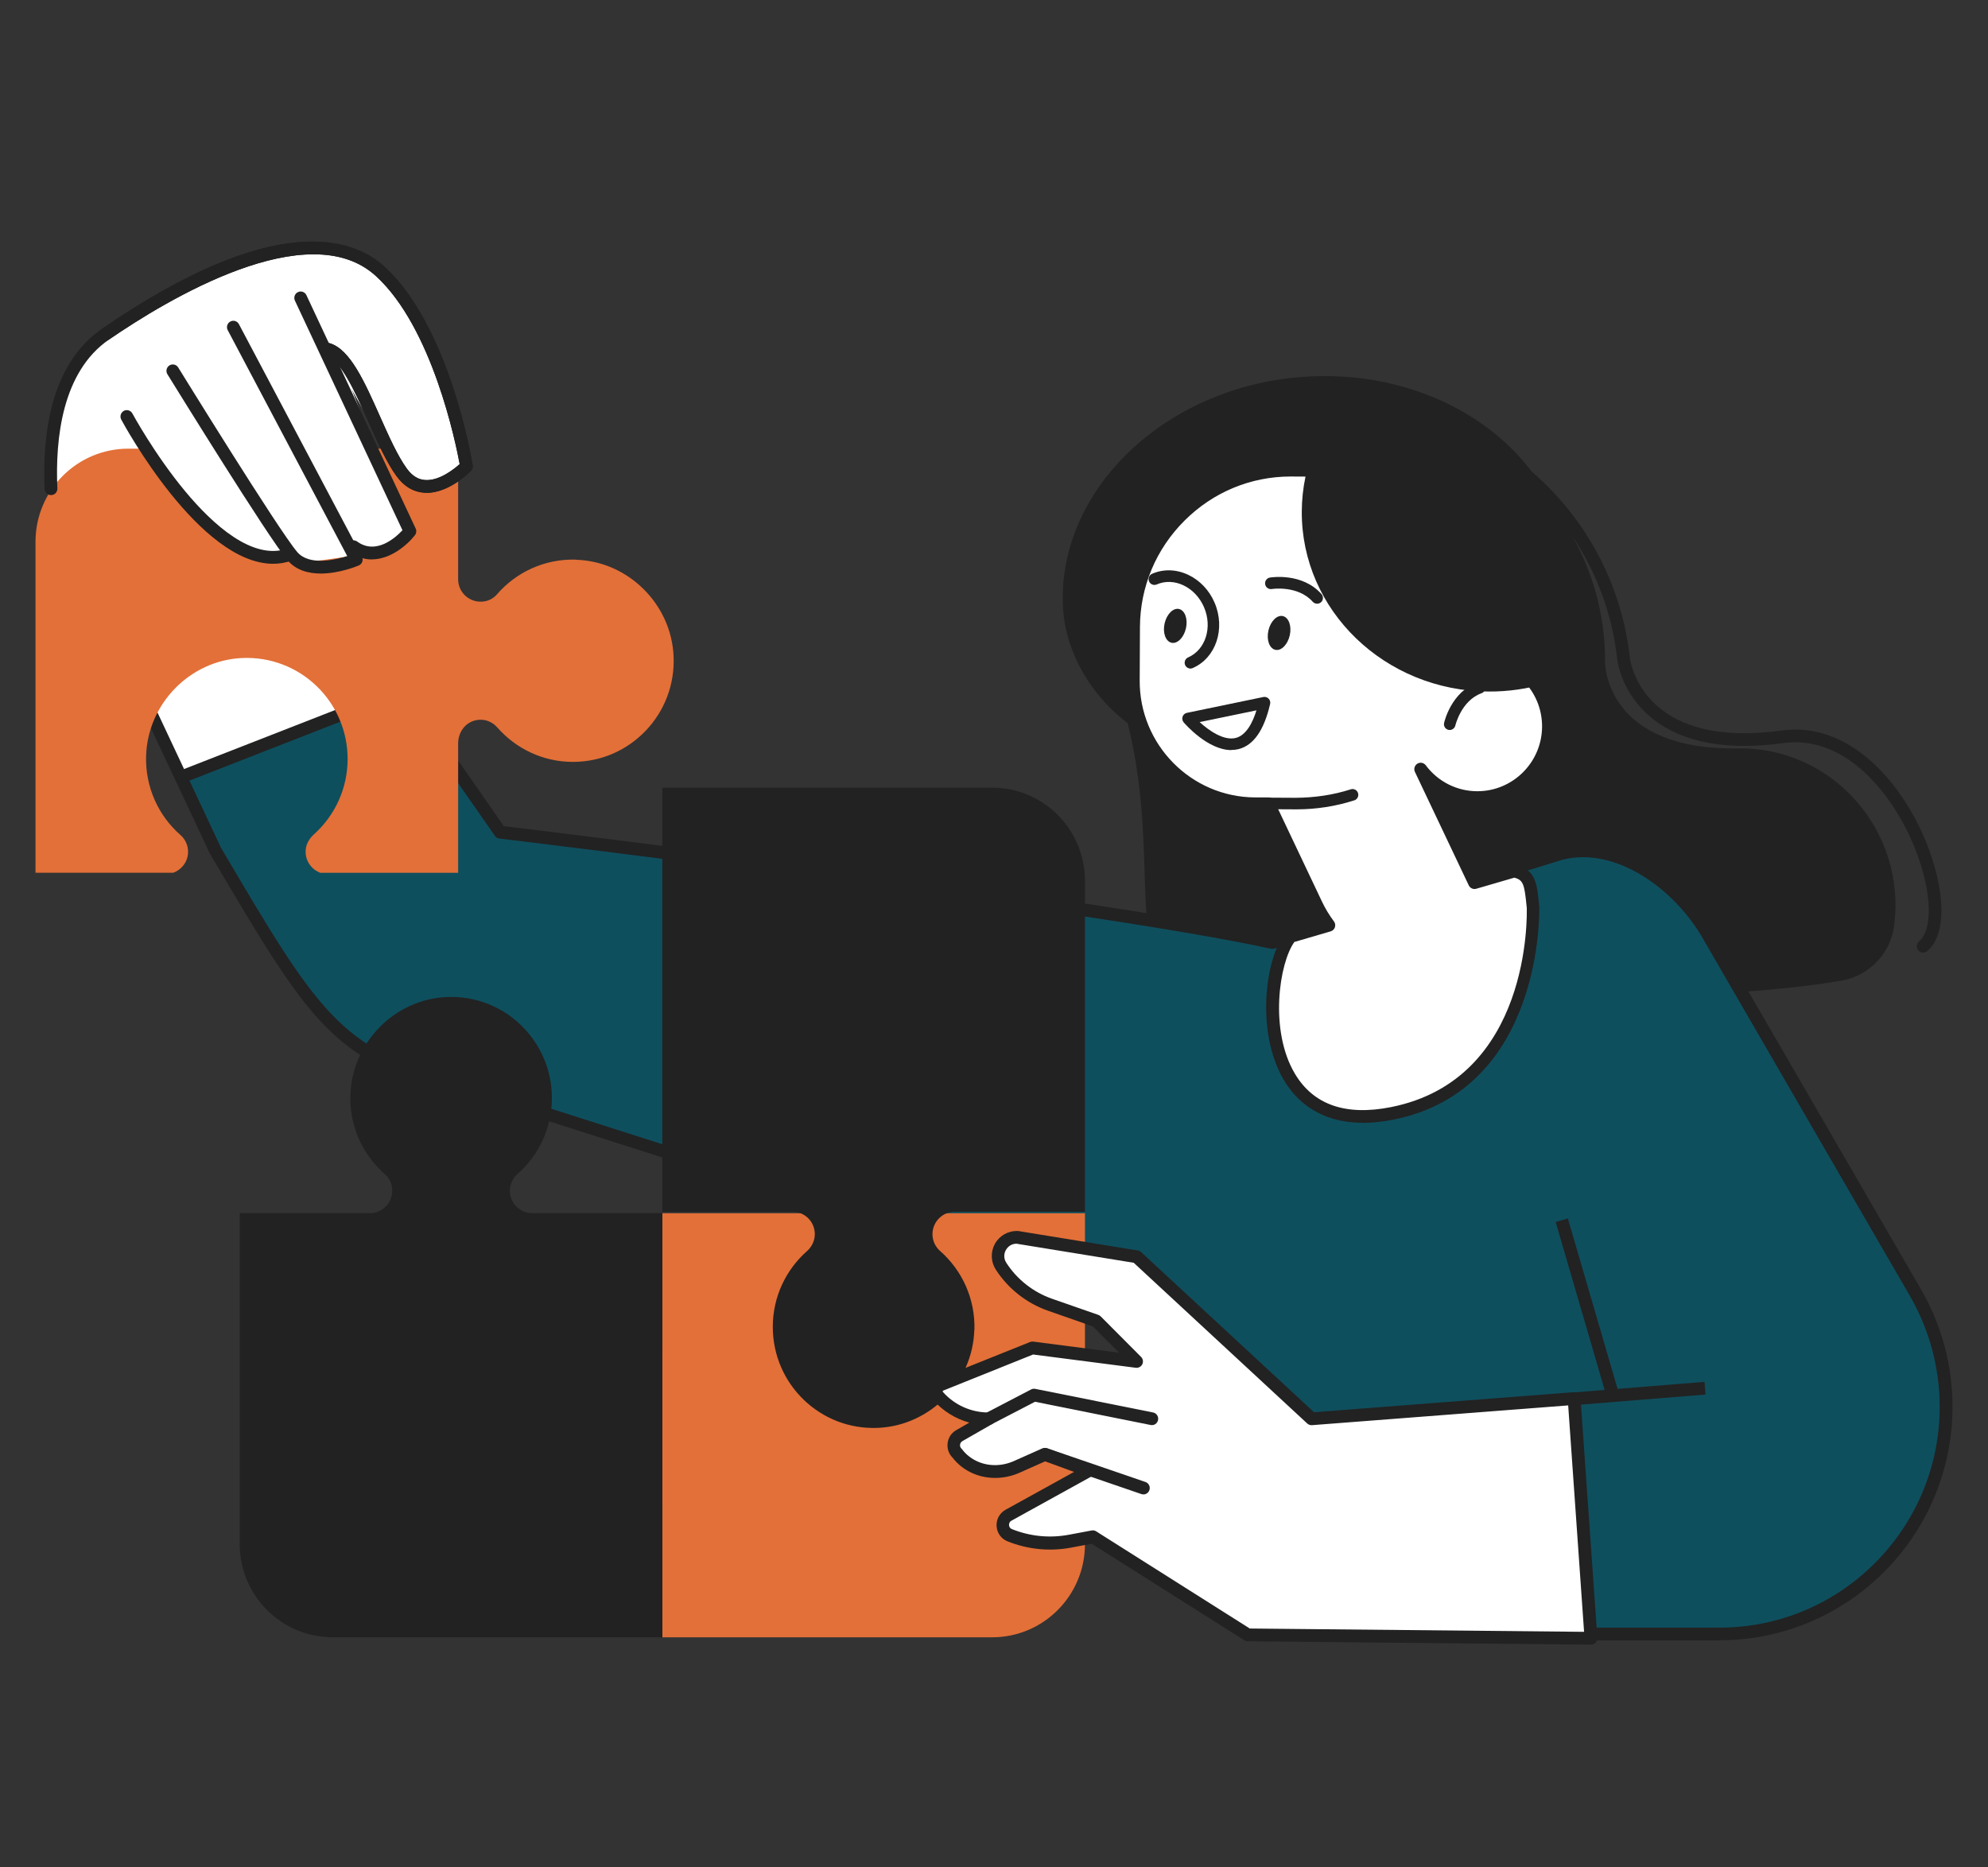
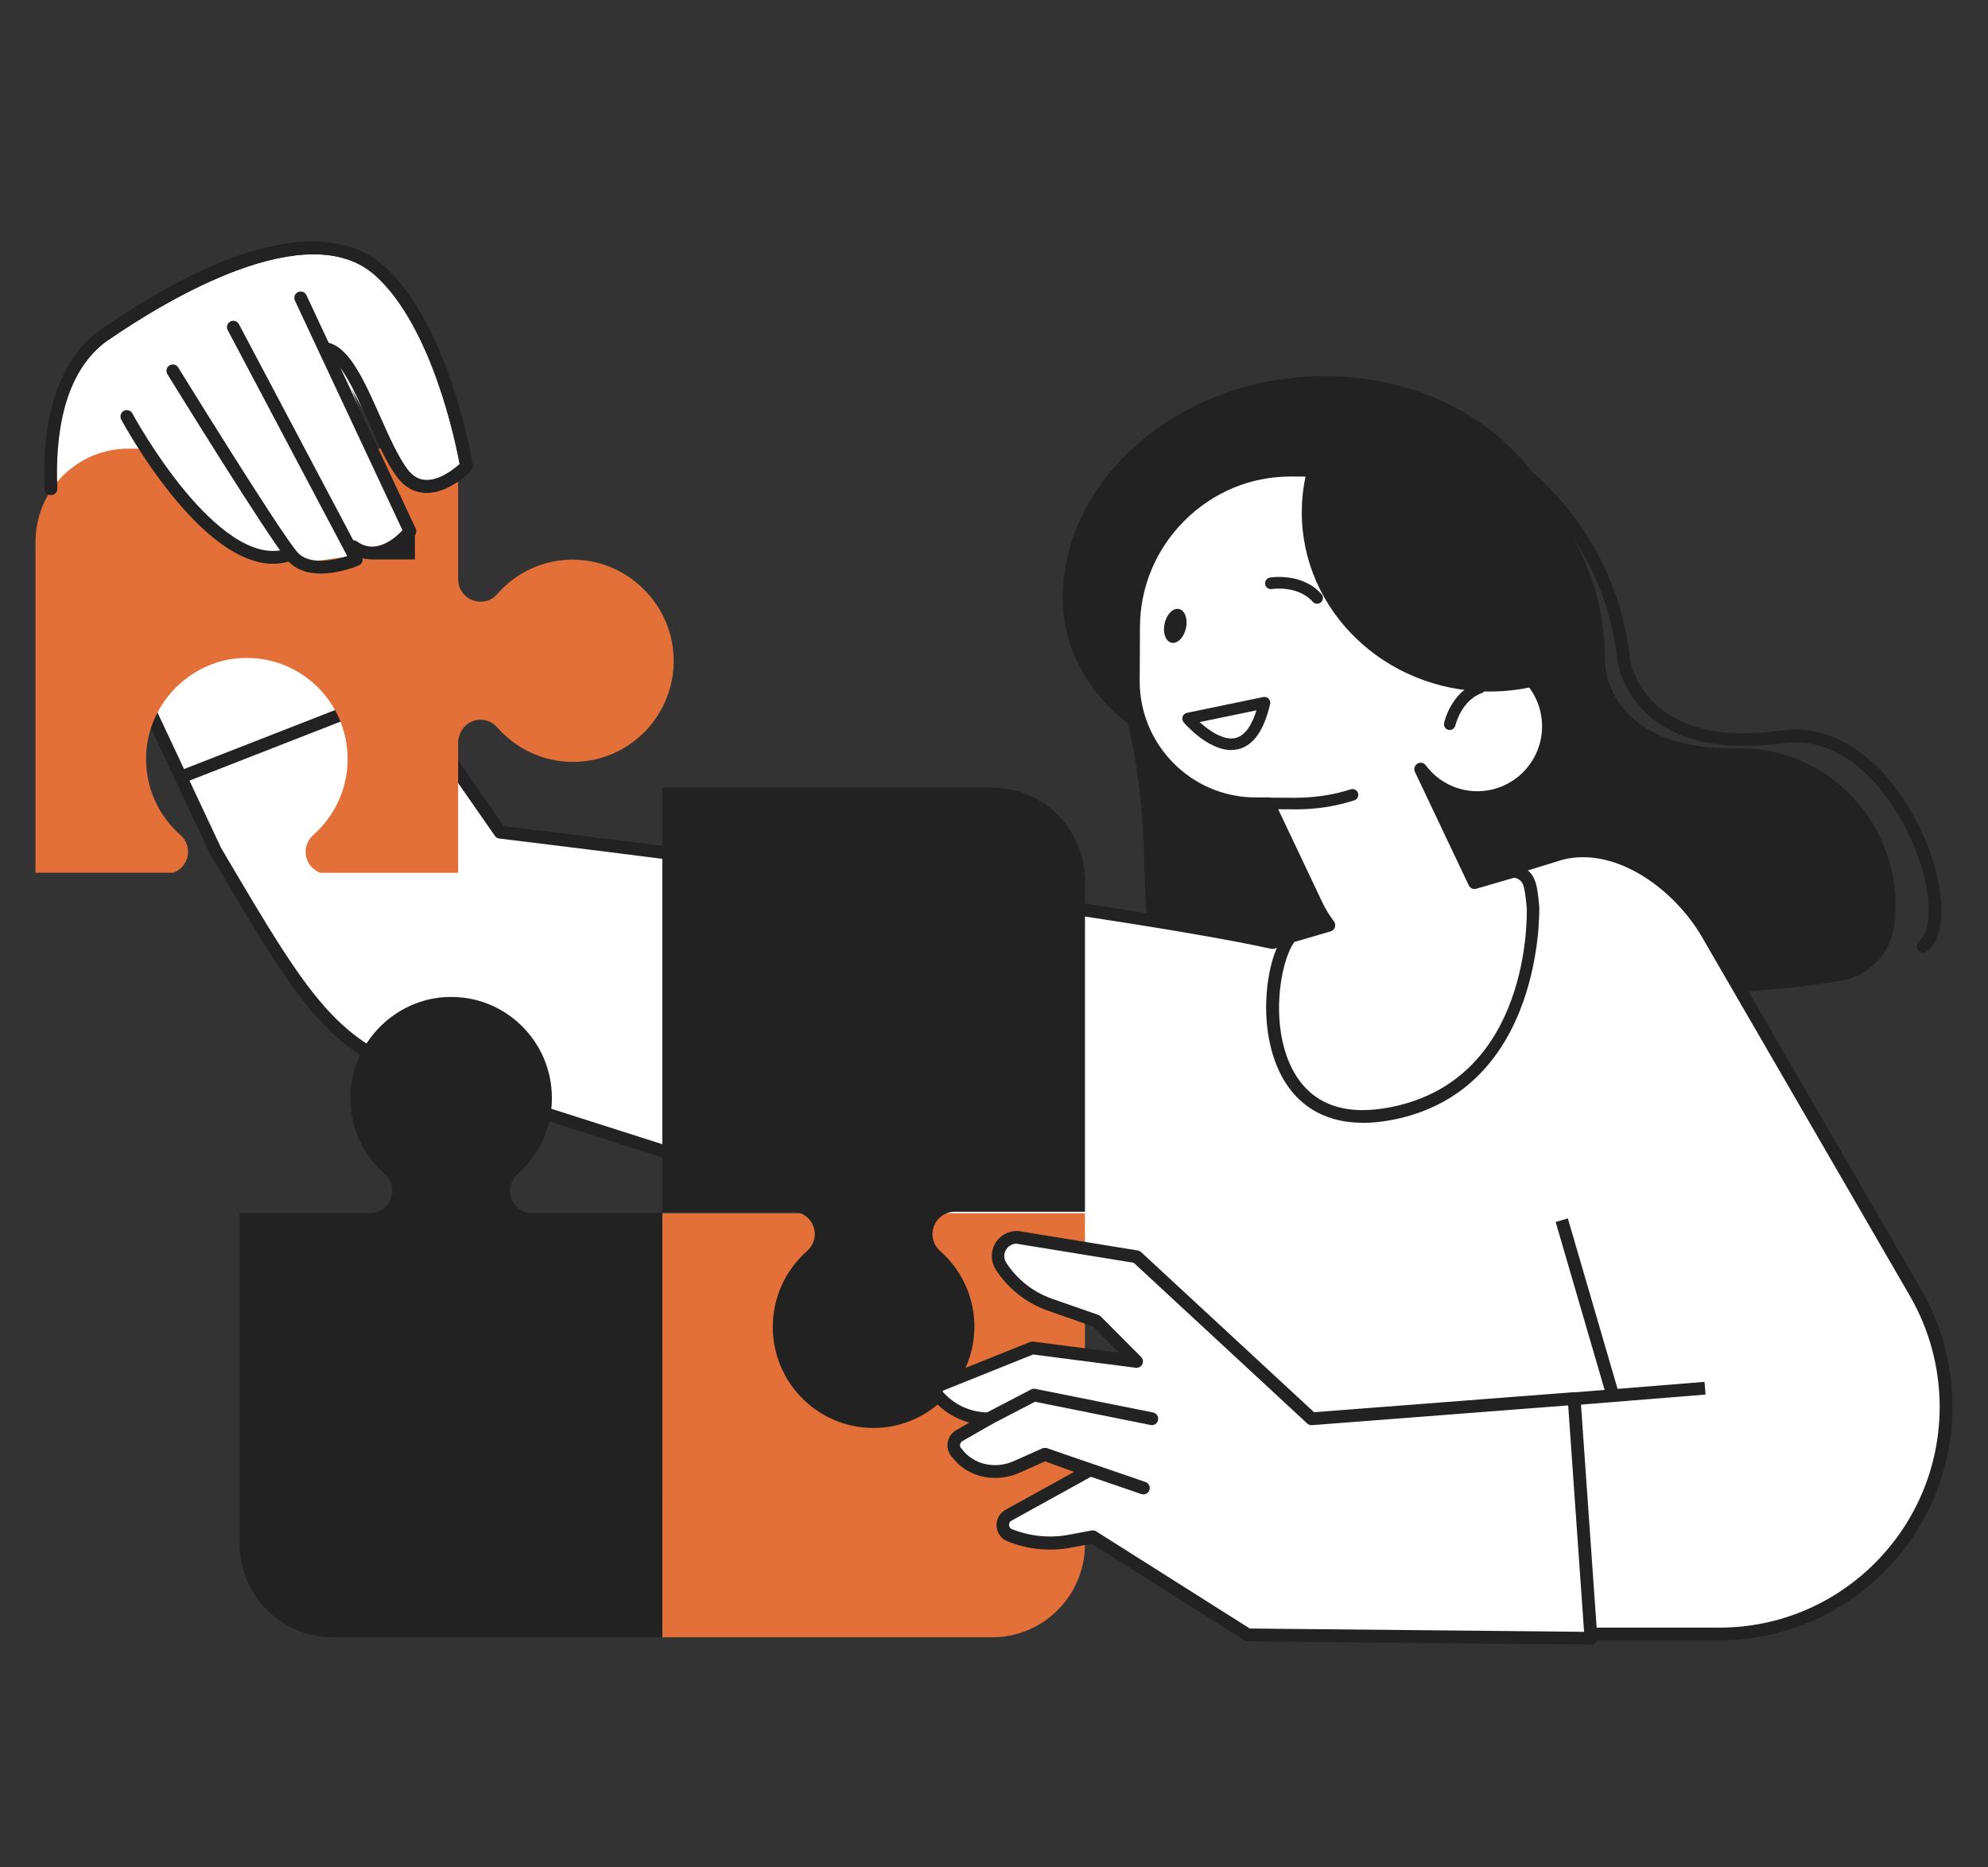
<svg xmlns="http://www.w3.org/2000/svg" width="132" height="124" viewBox="0 0 132 124" fill="none">
  <rect x="0" y="0" width="132" height="124" fill="#333333" stroke="none" />
  <path d="M104.23 37.826C103.546 29.77 95.101 23.964 85.537 25.12C76.944 26.158 70.389 32.667 70.566 40.008C70.642 43.26 72.508 46.818 76.437 49.071C80.886 50.532 83.988 50.554 89.707 50.024C98.241 49.241 104.247 38.042 104.23 37.826Z" fill="#222222" />
  <path d="M13.474 34.277L11.131 32.439L6.944 34.035C5.674 34.938 5.298 35.391 4.501 36.602L3.889 37.157C3.889 37.157 1.732 26.103 6.999 22.193C12.267 18.284 21.396 13.968 25.245 18.022C29.098 22.071 30.972 30.969 30.972 30.969C30.972 30.969 28.031 33.853 26.456 31.21C24.3 27.585 23.299 25.738 23.299 25.738L27.064 35.42C27.064 35.42 25.203 36.784 23.088 36.971C20.974 37.157 17.884 38.377 13.478 34.277H13.474Z" fill="white" />
  <path d="M125.769 61.472C126.579 55.276 121.814 49.711 115.588 49.694C115.542 49.694 115.5 49.694 115.462 49.694C106.759 49.867 106.573 44.272 106.573 43.972C106.624 34.468 98.799 26.759 89.243 27.081C80.654 27.369 69.55 35.044 73.099 42.896C78.683 55.259 73.078 65.072 79.81 65.682C85.339 66.182 111.321 67.038 122.282 65.115C124.114 64.793 125.528 63.319 125.769 61.468V61.472Z" fill="#222222" />
  <path d="M127.178 85.834L113.385 62.023C111.452 58.69 107.396 55.738 103.669 56.674L84.486 62.59C72.643 59.986 33.21 55.267 33.21 55.267L16.741 31.604L4.201 34.984L14.305 56.5C20.666 67.283 22.346 70.193 30.078 71.984L74.749 86.254L84.292 108.036L103.943 108.506H114.17C122.476 108.506 129.204 101.751 129.204 93.42C129.204 90.756 128.503 88.142 127.169 85.838L127.178 85.834Z" fill="white" />
-   <path d="M127.178 85.834L113.385 62.023C111.452 58.69 107.396 55.738 103.669 56.674L84.486 62.59C72.643 59.986 33.21 55.267 33.21 55.267L27.073 45.801L11.626 51.382L14.306 56.5C20.666 67.283 22.346 70.193 30.078 71.984L74.749 86.254L84.292 108.036L103.943 108.506H114.17C122.476 108.506 129.204 101.751 129.204 93.42C129.204 90.756 128.503 88.142 127.17 85.838L127.178 85.834Z" fill="#0E4F5E" />
  <path d="M26.6 45.449L11.785 51.237L12.091 52.026L26.906 46.238L26.6 45.449Z" fill="#222222" />
  <path d="M114.179 108.926H103.952L84.292 108.455C84.128 108.455 83.98 108.354 83.917 108.201L74.45 86.592L29.96 72.383C22.131 70.57 20.422 67.673 14.061 56.894L13.951 56.712L3.826 35.162C3.771 35.048 3.771 34.916 3.826 34.802C3.877 34.688 3.978 34.603 4.1 34.569L16.64 31.189C16.813 31.143 16.994 31.21 17.096 31.355L33.455 54.861C36.418 55.217 73.04 59.651 84.474 62.146L103.551 56.263C107.523 55.267 111.769 58.372 113.757 61.803L127.55 85.614C128.921 87.977 129.643 90.675 129.643 93.407C129.643 101.963 122.709 108.917 114.187 108.917L114.179 108.926ZM84.579 107.617L103.961 108.078H114.179C122.236 108.078 128.791 101.501 128.791 93.416C128.791 90.832 128.107 88.282 126.811 86.046L113.018 62.235C111.186 59.071 107.32 56.195 103.766 57.084L84.605 62.993C84.537 63.014 84.461 63.018 84.389 63.001C72.698 60.43 33.548 55.733 33.155 55.682C33.037 55.67 32.927 55.602 32.86 55.505L16.56 32.087L4.797 35.26L14.686 56.318L14.774 56.466C20.987 66.999 22.659 69.829 30.171 71.57L74.876 85.847C74.99 85.885 75.087 85.97 75.134 86.08L84.571 107.617H84.579Z" fill="#222222" />
  <path d="M36.152 101.353C38.254 101.416 40.14 100.51 41.406 99.044C41.672 98.735 42.06 98.562 42.466 98.562H42.491C43.314 98.562 43.977 99.227 43.977 100.048V108.722H65.873C69.279 108.722 72.04 105.952 72.04 102.534V80.561H43.977V89.235C43.977 90.057 43.314 90.722 42.495 90.722C42.065 90.722 41.66 90.527 41.373 90.201C40.149 88.808 38.359 87.922 36.358 87.922C32.556 87.922 29.491 91.107 29.677 94.966C29.842 98.422 32.703 101.243 36.148 101.349L36.152 101.353Z" fill="#E37038" />
  <path d="M64.7 88.325C64.763 86.228 63.869 84.343 62.421 83.069C62.1 82.785 61.914 82.382 61.914 81.955C61.914 81.133 62.577 80.464 63.396 80.464H72.04V58.491C72.04 55.073 69.279 52.303 65.873 52.303H43.977V80.464H52.62C53.439 80.464 54.102 81.129 54.102 81.95C54.102 82.382 53.908 82.789 53.583 83.077C52.194 84.305 51.312 86.101 51.312 88.109C51.312 91.925 54.486 95 58.331 94.813C61.775 94.648 64.586 91.776 64.692 88.32L64.7 88.325Z" fill="#222222" />
  <path d="M38.249 37.161C36.148 37.098 34.261 38.004 32.995 39.469C32.729 39.779 32.34 39.952 31.935 39.952H31.906C31.083 39.952 30.42 39.287 30.42 38.466V29.792H8.523C5.117 29.792 2.357 32.562 2.357 35.98V57.953H11.503C12.073 57.745 12.487 57.203 12.487 56.559C12.487 56.132 12.301 55.725 11.98 55.445C10.532 54.175 9.638 52.29 9.701 50.189C9.807 46.729 12.617 43.857 16.061 43.696C19.906 43.514 23.081 46.585 23.081 50.401C23.081 52.383 22.219 54.162 20.86 55.39C20.578 55.644 20.358 55.975 20.307 56.352C20.206 57.084 20.645 57.728 21.274 57.957H30.42V49.355C30.42 48.707 30.804 48.089 31.416 47.877C32.02 47.665 32.636 47.864 33.028 48.313C34.252 49.706 36.042 50.592 38.042 50.592C41.845 50.592 44.91 47.407 44.724 43.552C44.559 40.096 41.698 37.276 38.254 37.17L38.249 37.161Z" fill="#E37038" />
  <path d="M23.262 72.7C23.198 74.81 24.102 76.703 25.562 77.973C25.87 78.24 26.043 78.63 26.043 79.037V79.066C26.043 79.892 25.381 80.557 24.562 80.557H15.918V102.53C15.918 105.948 18.678 108.718 22.084 108.718H43.981V80.557H35.337C34.518 80.557 33.855 79.892 33.855 79.07C33.855 78.638 34.05 78.232 34.375 77.944C35.763 76.716 36.645 74.92 36.645 72.912C36.645 69.096 33.471 66.021 29.626 66.207C26.182 66.373 23.372 69.244 23.266 72.7H23.262Z" fill="#222222" />
  <path d="M13.474 34.277L8.418 27.755C8.418 27.755 1.732 26.103 7 22.193C12.267 18.284 21.396 13.968 25.245 18.022C29.099 22.071 30.973 30.969 30.973 30.969C30.973 30.969 28.031 33.853 26.457 31.21C24.3 27.585 23.3 25.738 23.3 25.738L27.064 35.42C27.064 35.42 25.203 36.784 23.089 36.971C20.974 37.157 17.885 38.377 13.478 34.277H13.474Z" fill="white" />
  <path d="M28.335 32.723C28.28 32.723 28.229 32.723 28.174 32.718C27.453 32.672 26.836 32.307 26.343 31.634C25.659 30.706 25.043 29.317 24.443 27.971C23.595 26.065 22.637 23.904 21.658 23.604C21.434 23.536 21.307 23.299 21.379 23.074C21.447 22.85 21.683 22.723 21.907 22.795C23.253 23.206 24.207 25.353 25.22 27.627C25.802 28.932 26.401 30.283 27.026 31.134C27.372 31.6 27.765 31.846 28.233 31.875C29.17 31.939 30.149 31.151 30.521 30.817C30.264 29.423 28.706 21.757 24.966 18.335C20.476 14.222 11.076 19.911 7.24 22.545C7.05 22.676 6.784 22.63 6.653 22.435C6.522 22.24 6.569 21.977 6.763 21.846C18.336 13.888 23.489 15.836 25.532 17.708C29.854 21.664 31.327 30.524 31.39 30.901C31.412 31.033 31.369 31.168 31.276 31.266C31.217 31.329 29.846 32.727 28.335 32.727V32.723Z" fill="#222222" />
-   <path d="M24.689 37.149C24.207 37.149 23.705 37.005 23.215 36.645C23.026 36.505 22.987 36.242 23.122 36.052C23.262 35.861 23.524 35.823 23.713 35.958C24.967 36.873 26.267 35.7 26.723 35.209L19.581 19.961C19.484 19.75 19.573 19.495 19.784 19.398C19.995 19.296 20.248 19.39 20.346 19.601L27.601 35.099C27.668 35.243 27.647 35.416 27.55 35.539C27.022 36.212 25.917 37.144 24.689 37.144V37.149Z" fill="#222222" />
+   <path d="M24.689 37.149C24.207 37.149 23.705 37.005 23.215 36.645C23.026 36.505 22.987 36.242 23.122 36.052C23.262 35.861 23.524 35.823 23.713 35.958C24.967 36.873 26.267 35.7 26.723 35.209L19.581 19.961C19.484 19.75 19.573 19.495 19.784 19.398C19.995 19.296 20.248 19.39 20.346 19.601L27.601 35.099C27.668 35.243 27.647 35.416 27.55 35.539V37.149Z" fill="#222222" />
  <path d="M21.299 38.085C20.493 38.085 19.666 37.877 19.092 37.204C17.804 35.692 11.389 25.29 11.115 24.849C10.992 24.65 11.056 24.387 11.25 24.265C11.448 24.142 11.71 24.201 11.832 24.4C11.9 24.506 18.484 35.188 19.733 36.653C20.527 37.585 22.244 37.182 23.055 36.924L15.12 21.922C15.01 21.715 15.09 21.461 15.293 21.351C15.5 21.24 15.753 21.317 15.863 21.524L24.03 36.958C24.085 37.064 24.093 37.187 24.055 37.297C24.017 37.407 23.933 37.5 23.823 37.547C23.743 37.581 22.548 38.085 21.299 38.085Z" fill="#222222" />
  <path d="M18.138 37.437C13.267 37.437 8.278 28.284 8.05 27.86C7.941 27.653 8.017 27.399 8.219 27.284C8.422 27.174 8.679 27.25 8.789 27.454C8.802 27.479 10.266 30.181 12.305 32.634C14.12 34.815 16.775 37.246 19.1 36.42C19.32 36.344 19.56 36.458 19.64 36.678C19.721 36.899 19.602 37.14 19.383 37.221C18.969 37.369 18.552 37.437 18.134 37.437H18.138Z" fill="#222222" />
  <path d="M127.693 63.26C127.575 63.26 127.457 63.209 127.372 63.111C127.22 62.934 127.242 62.667 127.419 62.514C128.453 61.625 128.233 58.719 126.904 55.755C125.359 52.303 122.32 48.809 118.408 49.342C114.673 49.855 111.769 49.321 109.777 47.762C107.658 46.102 107.392 43.883 107.383 43.79C106.282 33.777 97.275 26.53 87.289 27.636C87.057 27.661 86.85 27.492 86.825 27.263C86.799 27.03 86.964 26.823 87.196 26.797C97.634 25.645 107.071 33.222 108.223 43.701C108.223 43.722 108.456 45.657 110.3 47.097C112.106 48.512 114.795 48.986 118.298 48.508C122.662 47.915 126.009 51.684 127.676 55.411C128.921 58.194 129.542 61.803 127.967 63.158C127.887 63.226 127.79 63.26 127.693 63.26Z" fill="#222222" />
  <path d="M85.753 31.21L93.603 31.253C96.376 31.27 98.63 33.557 98.613 36.335L98.592 40.113C98.588 41.282 98.427 42.413 98.136 43.493C100.732 43.519 102.826 45.645 102.809 48.249C102.796 50.863 100.673 52.972 98.065 52.959C96.532 52.951 95.182 52.21 94.325 51.07L97.9 58.605L100.534 57.834C101.61 58.067 101.644 58.762 101.791 60.24C101.791 60.24 102.218 71.993 92.422 73.929C83.136 75.763 83.727 64.564 85.694 62.171L88.231 61.43C87.91 61.002 87.623 60.532 87.386 60.028L84.23 53.37H83.326C78.861 53.34 75.227 49.656 75.252 45.175L75.269 41.621C75.299 35.865 80.017 31.181 85.753 31.21Z" fill="white" />
  <path d="M90.493 74.555C87.606 74.555 86.061 73.09 85.251 71.726C83.347 68.524 84.01 63.56 85.373 61.909C85.428 61.841 85.5 61.794 85.58 61.773L87.551 61.197C87.348 60.884 87.167 60.553 87.007 60.219L83.963 53.798H83.322C78.612 53.768 74.805 49.906 74.826 45.179L74.843 41.625C74.859 38.728 76.003 36.001 78.072 33.951C80.123 31.914 82.828 30.796 85.694 30.796H85.753L93.603 30.838C95.055 30.846 96.423 31.422 97.453 32.468C98.482 33.51 99.044 34.887 99.035 36.348L99.014 40.126C99.01 41.13 98.892 42.134 98.668 43.112C101.243 43.4 103.247 45.611 103.231 48.266C103.214 51.108 100.888 53.412 98.064 53.395C97.178 53.391 96.326 53.163 95.579 52.739L98.124 58.109L100.411 57.44C100.479 57.419 100.551 57.419 100.618 57.432C101.96 57.724 102.053 58.66 102.192 60.075L102.205 60.206C102.209 60.354 102.526 72.37 92.498 74.352C91.763 74.496 91.092 74.564 90.484 74.564L90.493 74.555ZM85.947 62.544C84.934 63.95 84.267 68.418 85.977 71.294C87.205 73.361 89.345 74.111 92.346 73.518C101.665 71.675 101.39 60.723 101.374 60.261L101.361 60.155C101.221 58.732 101.146 58.436 100.55 58.279L98.022 59.016C97.824 59.075 97.613 58.978 97.524 58.791L93.949 51.257C93.856 51.062 93.928 50.825 94.11 50.71C94.296 50.596 94.536 50.642 94.667 50.816C95.486 51.905 96.727 52.532 98.073 52.54H98.094C100.453 52.54 102.378 50.621 102.391 48.254C102.403 45.886 100.495 43.942 98.136 43.921C98.005 43.921 97.883 43.857 97.803 43.752C97.723 43.646 97.697 43.51 97.731 43.387C98.018 42.32 98.166 41.219 98.17 40.117L98.191 36.34C98.2 35.107 97.723 33.942 96.853 33.061C95.984 32.18 94.827 31.689 93.599 31.685L85.749 31.642C85.749 31.642 85.711 31.642 85.694 31.642C83.052 31.642 80.557 32.676 78.666 34.556C76.759 36.45 75.704 38.961 75.691 41.634L75.674 45.187C75.653 49.444 79.084 52.93 83.33 52.951H84.233C84.394 52.955 84.542 53.052 84.614 53.196L87.77 59.854C87.99 60.32 88.26 60.769 88.572 61.184C88.657 61.294 88.678 61.438 88.636 61.574C88.593 61.705 88.488 61.807 88.353 61.845L85.951 62.548L85.947 62.544Z" fill="#222222" />
  <path d="M86.09 53.743C86.069 53.743 86.043 53.743 86.022 53.743L79.657 53.709C79.446 53.709 79.273 53.535 79.278 53.324C79.278 53.112 79.451 52.942 79.662 52.942L86.026 52.976C87.276 52.968 88.508 52.794 89.69 52.413C89.892 52.349 90.108 52.459 90.171 52.663C90.234 52.866 90.125 53.082 89.922 53.146C88.685 53.544 87.394 53.743 86.085 53.743H86.09Z" fill="#222222" />
  <path d="M89.816 25.878C98.76 27.068 105.686 34.611 105.965 43.824C103.939 45.158 101.482 45.937 98.832 45.92C91.952 45.882 86.402 40.528 86.436 33.959C86.453 30.829 87.736 27.992 89.816 25.878Z" fill="#222222" />
  <path d="M96.261 48.474C96.231 48.474 96.206 48.474 96.177 48.465C95.97 48.419 95.839 48.216 95.886 48.008C95.903 47.923 96.358 45.941 98.118 45.306C98.317 45.234 98.536 45.34 98.608 45.539C98.68 45.738 98.574 45.958 98.376 46.03C97.021 46.521 96.637 48.16 96.633 48.173C96.59 48.351 96.434 48.474 96.257 48.474H96.261Z" fill="#222222" />
-   <path d="M85.638 42.189C85.499 42.807 85.069 43.239 84.68 43.15C84.288 43.061 84.081 42.489 84.22 41.871C84.36 41.253 84.79 40.821 85.178 40.91C85.571 40.998 85.778 41.57 85.638 42.189Z" fill="#222222" />
  <path d="M78.746 41.718C78.606 42.337 78.176 42.769 77.787 42.68C77.395 42.591 77.188 42.019 77.327 41.401C77.467 40.782 77.897 40.35 78.285 40.439C78.674 40.528 78.885 41.1 78.746 41.718Z" fill="#222222" />
  <path d="M87.453 40.088C87.347 40.088 87.242 40.045 87.166 39.961C86.174 38.847 84.46 39.109 84.444 39.114C84.233 39.143 84.038 39.008 84.005 38.796C83.971 38.584 84.11 38.389 84.321 38.351C84.41 38.339 86.465 38.008 87.744 39.448C87.883 39.609 87.871 39.851 87.715 39.99C87.643 40.054 87.55 40.088 87.457 40.088H87.453Z" fill="#222222" />
  <path d="M81.756 49.808C80.181 49.808 78.662 48.046 78.594 47.966C78.506 47.864 78.48 47.72 78.522 47.589C78.565 47.458 78.674 47.364 78.81 47.335L83.883 46.284C84.014 46.259 84.144 46.297 84.233 46.39C84.326 46.483 84.364 46.619 84.334 46.746C83.933 48.491 83.228 49.499 82.232 49.745C82.076 49.783 81.916 49.8 81.76 49.8L81.756 49.808ZM79.654 47.949C80.274 48.516 81.257 49.198 82.047 49.003C82.739 48.83 83.169 48.004 83.427 47.169L79.654 47.949Z" fill="#222222" />
-   <path d="M79.046 44.395C78.898 44.395 78.754 44.306 78.691 44.162C78.607 43.968 78.695 43.739 78.89 43.654C80.046 43.15 80.519 41.655 79.945 40.321C79.662 39.664 79.172 39.148 78.573 38.864C77.986 38.589 77.358 38.567 76.805 38.809C76.61 38.894 76.382 38.804 76.298 38.61C76.214 38.415 76.302 38.186 76.496 38.102C77.252 37.771 78.104 37.797 78.894 38.169C79.666 38.533 80.291 39.19 80.645 40.016C81.388 41.744 80.738 43.692 79.193 44.361C79.143 44.383 79.092 44.395 79.041 44.395H79.046Z" fill="#222222" />
  <path d="M87.091 94.212L75.472 83.45L67.533 82.158C66.541 82.137 65.925 83.238 66.465 84.072C67.233 85.267 68.381 86.169 69.719 86.635L72.792 87.706L75.472 90.396L68.546 89.498L62.472 91.933C62.164 92.056 62.071 92.45 62.291 92.696C63.139 93.653 64.359 94.203 65.638 94.203L63.692 95.317C63.261 95.567 63.194 96.164 63.557 96.503C63.713 96.711 63.895 96.889 64.093 97.05C65.038 97.787 66.326 97.897 67.431 97.435L69.369 96.571L72.315 97.651L66.942 100.62C66.41 100.929 66.469 101.713 67.035 101.941C68.305 102.454 69.698 102.589 71.044 102.335L72.56 102.052L82.837 108.553L105.624 108.777L104.506 92.861L87.079 94.208L87.091 94.212Z" fill="white" />
  <path d="M105.632 109.209L82.844 108.985C82.764 108.985 82.688 108.96 82.625 108.921L72.487 102.509L71.136 102.763C69.71 103.034 68.241 102.89 66.895 102.348C66.481 102.183 66.203 101.802 66.173 101.353C66.139 100.904 66.363 100.489 66.747 100.264L71.314 97.74L69.398 97.037L67.617 97.829C66.321 98.367 64.882 98.197 63.847 97.393C63.62 97.215 63.421 97.016 63.252 96.796C62.999 96.541 62.877 96.198 62.919 95.838C62.961 95.466 63.172 95.148 63.497 94.962L64.362 94.466C63.455 94.216 62.623 93.708 61.986 92.988C61.792 92.768 61.716 92.467 61.784 92.179C61.851 91.895 62.054 91.658 62.324 91.548L68.397 89.112C68.465 89.087 68.537 89.079 68.608 89.087L74.306 89.824L72.567 88.079L69.588 87.037C68.169 86.542 66.937 85.572 66.118 84.305C65.785 83.784 65.764 83.128 66.063 82.59C66.363 82.052 66.933 81.73 67.549 81.739C67.57 81.739 67.587 81.739 67.608 81.743L75.547 83.035C75.627 83.047 75.703 83.085 75.766 83.141L87.251 93.776L104.492 92.446C104.606 92.437 104.716 92.475 104.8 92.547C104.885 92.619 104.94 92.725 104.944 92.84L106.062 108.756C106.071 108.875 106.028 108.989 105.948 109.078C105.868 109.163 105.758 109.209 105.64 109.209H105.632ZM82.967 108.138L105.18 108.358L104.125 93.323L87.12 94.635C87.002 94.644 86.888 94.606 86.799 94.525L75.277 83.852L67.494 82.586C67.199 82.586 66.937 82.743 66.789 83.005C66.637 83.276 66.65 83.59 66.814 83.848C67.528 84.958 68.608 85.805 69.853 86.241L72.926 87.312C72.985 87.334 73.04 87.368 73.087 87.414L75.766 90.104C75.893 90.231 75.927 90.425 75.847 90.591C75.767 90.752 75.598 90.845 75.412 90.824L68.596 89.943L62.628 92.34C62.628 92.34 62.602 92.353 62.594 92.378C62.59 92.395 62.594 92.412 62.607 92.429C63.375 93.297 64.481 93.793 65.637 93.793C65.827 93.793 65.996 93.92 66.046 94.106C66.097 94.292 66.013 94.487 65.848 94.58L63.902 95.694C63.814 95.745 63.759 95.83 63.746 95.931C63.733 96.033 63.771 96.13 63.843 96.198C63.86 96.215 63.877 96.236 63.894 96.253C64.02 96.423 64.173 96.579 64.354 96.715C65.152 97.338 66.266 97.465 67.27 97.041L69.199 96.181C69.301 96.135 69.415 96.135 69.516 96.169L72.462 97.249C72.618 97.304 72.724 97.448 72.736 97.613C72.749 97.778 72.664 97.935 72.521 98.015L67.148 100.984C67.004 101.069 66.996 101.213 67 101.272C67 101.332 67.034 101.476 67.195 101.539C68.393 102.022 69.697 102.149 70.968 101.912L72.483 101.628C72.588 101.607 72.694 101.628 72.787 101.687L82.963 108.125L82.967 108.138Z" fill="#222222" />
  <path d="M65.641 94.635C65.489 94.635 65.341 94.551 65.265 94.407C65.159 94.199 65.24 93.945 65.447 93.835L68.464 92.263C68.549 92.221 68.646 92.204 68.743 92.225L76.564 93.793C76.792 93.839 76.939 94.059 76.893 94.292C76.847 94.525 76.627 94.674 76.395 94.623L68.722 93.081L65.839 94.58C65.776 94.614 65.712 94.627 65.645 94.627L65.641 94.635Z" fill="#222222" />
  <path d="M75.918 99.231C75.872 99.231 75.825 99.222 75.783 99.21L69.288 96.982C69.068 96.906 68.95 96.664 69.026 96.444C69.102 96.224 69.343 96.105 69.562 96.181L76.058 98.409C76.277 98.485 76.395 98.727 76.319 98.947C76.26 99.125 76.096 99.235 75.918 99.235V99.231Z" fill="#222222" />
  <path d="M113.177 91.759L104.481 92.46L104.549 93.304L113.245 92.603L113.177 91.759Z" fill="#222222" />
  <path d="M104.103 80.906L103.293 81.144L106.661 92.692L107.471 92.454L104.103 80.906Z" fill="#222222" />
  <path d="M3.383 32.875C3.159 32.875 2.973 32.697 2.961 32.468C2.805 28.919 3.336 24.197 6.759 21.842C18.332 13.884 23.486 15.832 25.529 17.704C29.851 21.66 31.323 30.52 31.387 30.897C31.408 31.028 31.366 31.164 31.273 31.261C31.209 31.325 29.745 32.824 28.175 32.718C27.453 32.672 26.837 32.307 26.343 31.634C25.66 30.706 25.043 29.317 24.444 27.97C23.596 26.064 22.637 23.904 21.658 23.604C21.435 23.536 21.308 23.299 21.38 23.074C21.447 22.85 21.683 22.723 21.907 22.795C23.254 23.206 24.207 25.353 25.221 27.627C25.803 28.932 26.402 30.283 27.027 31.134C27.373 31.6 27.766 31.846 28.234 31.875C29.171 31.939 30.15 31.151 30.522 30.817C30.264 29.423 28.707 21.757 24.967 18.335C20.476 14.222 11.077 19.91 7.241 22.545C4.134 24.68 3.662 29.101 3.809 32.434C3.818 32.667 3.64 32.867 3.408 32.875C3.4 32.875 3.396 32.875 3.387 32.875H3.383Z" fill="#222222" />
</svg>